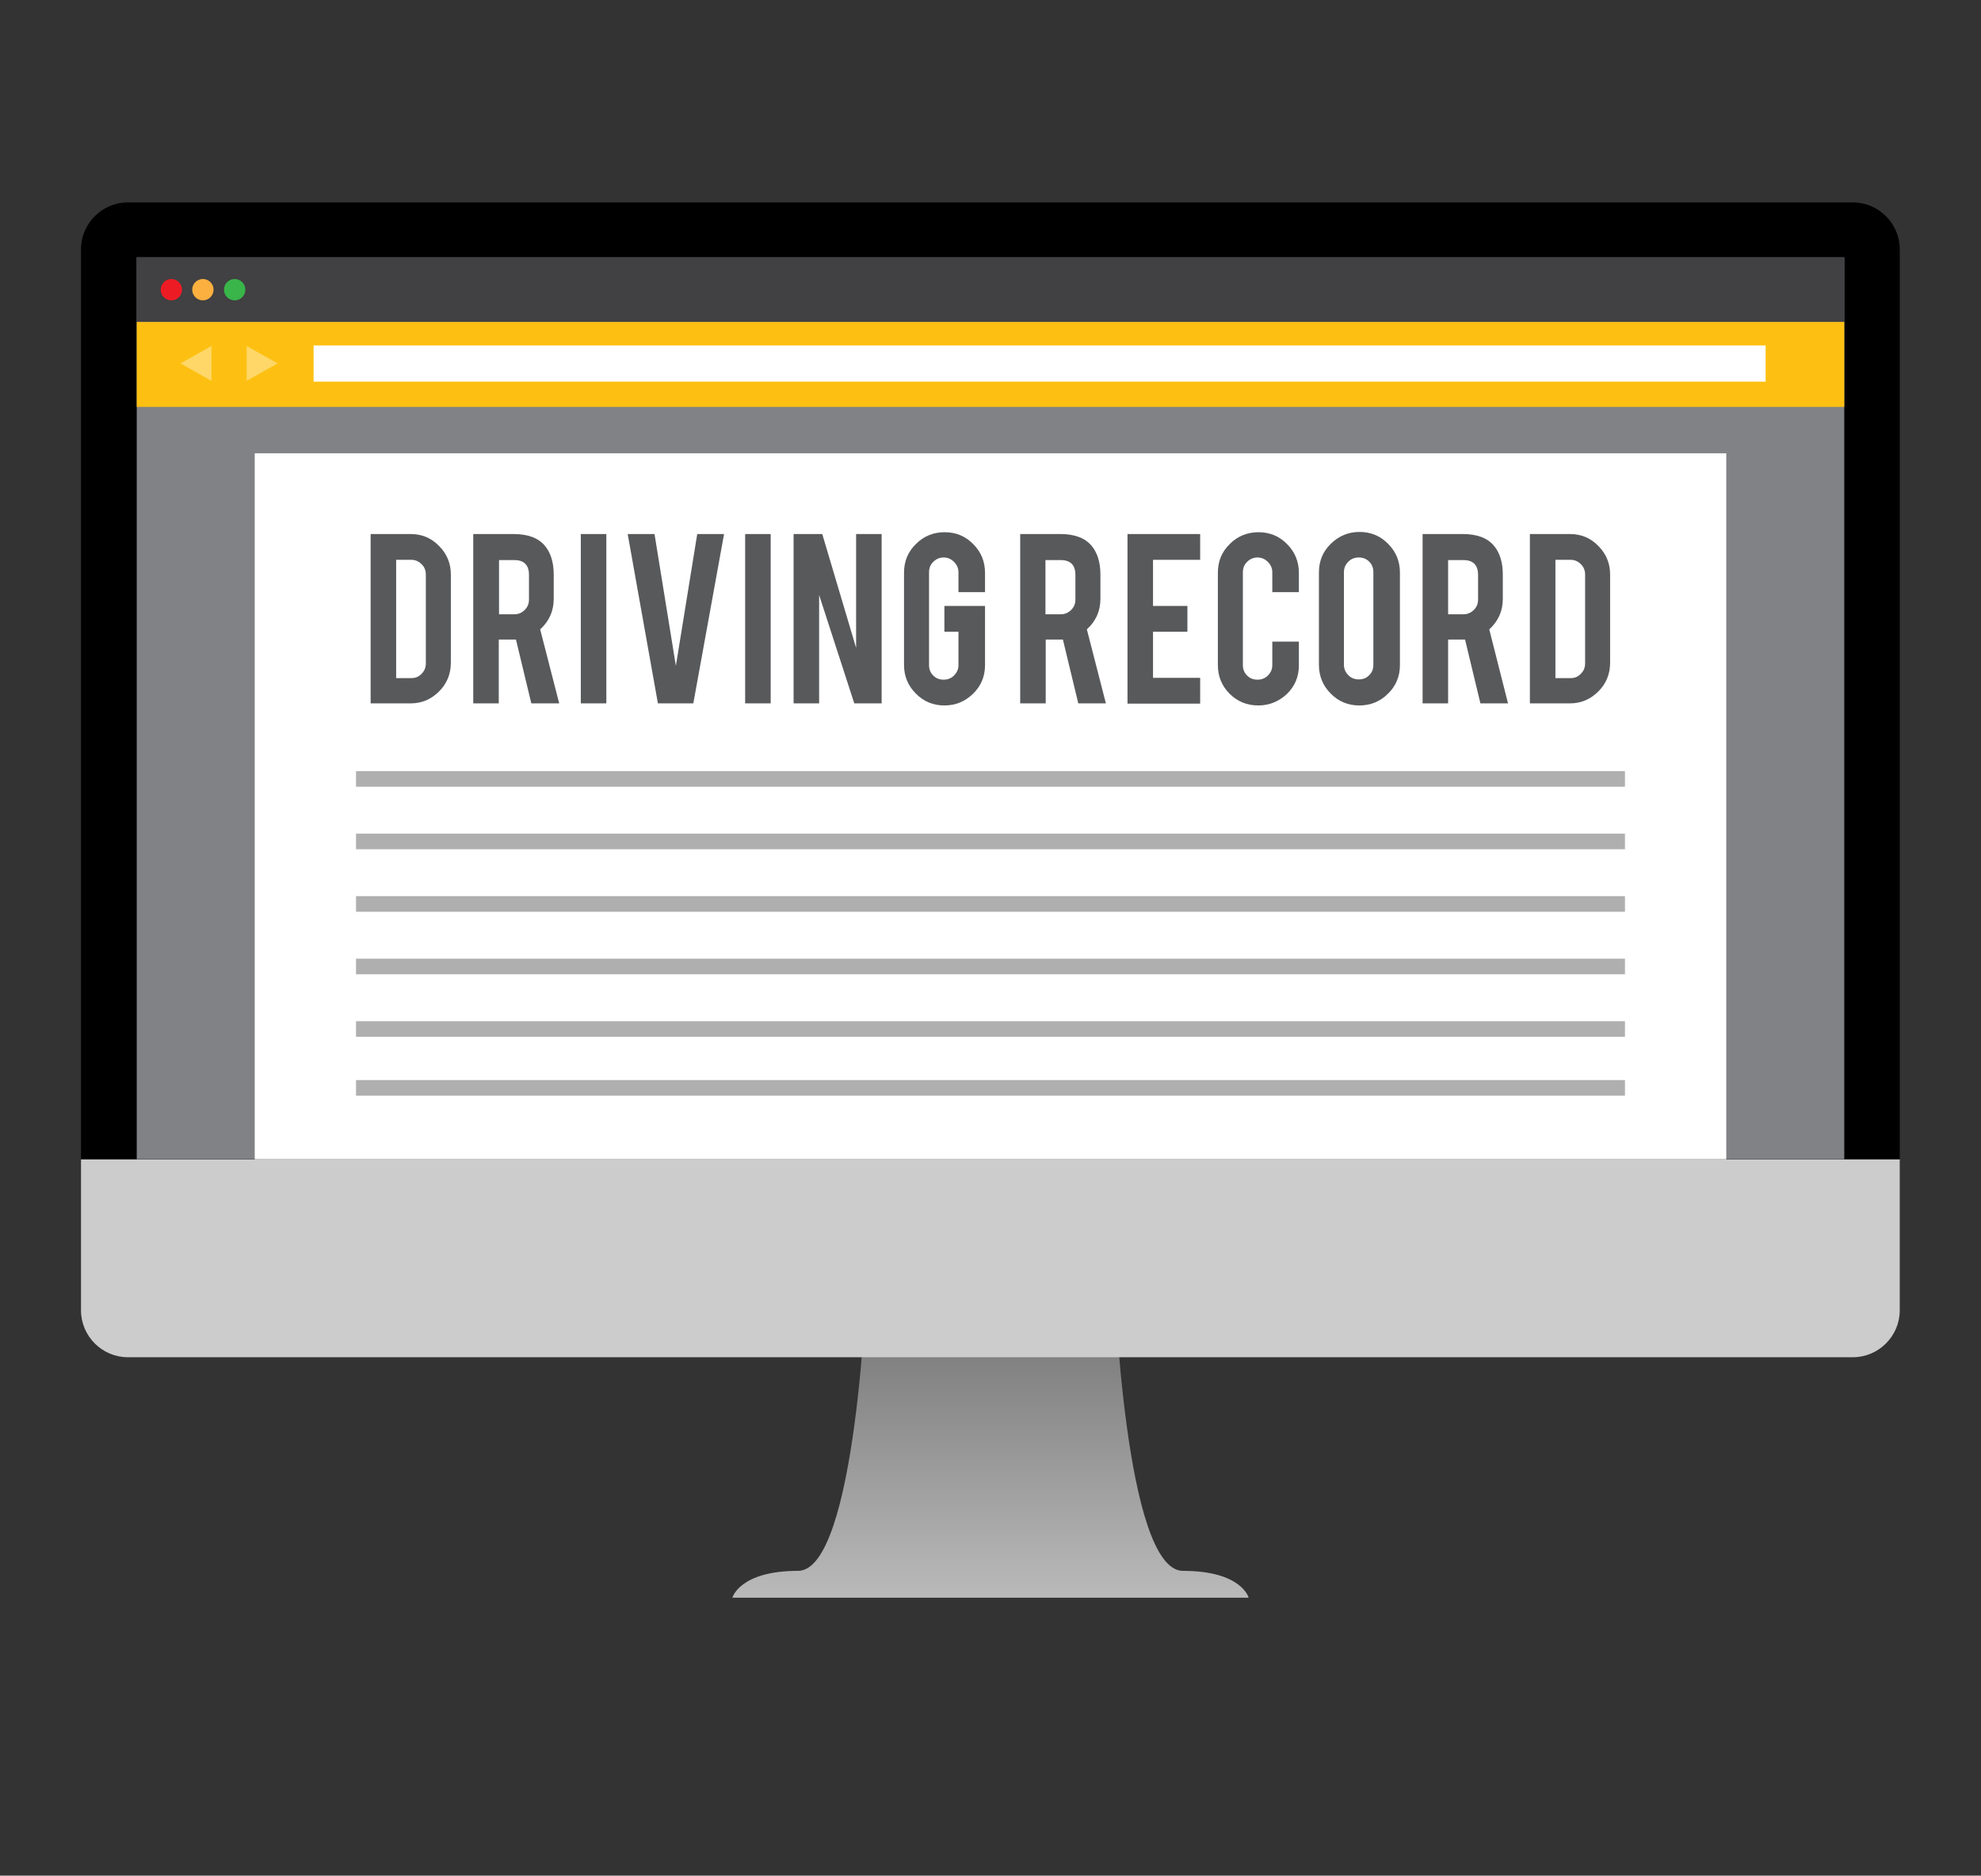
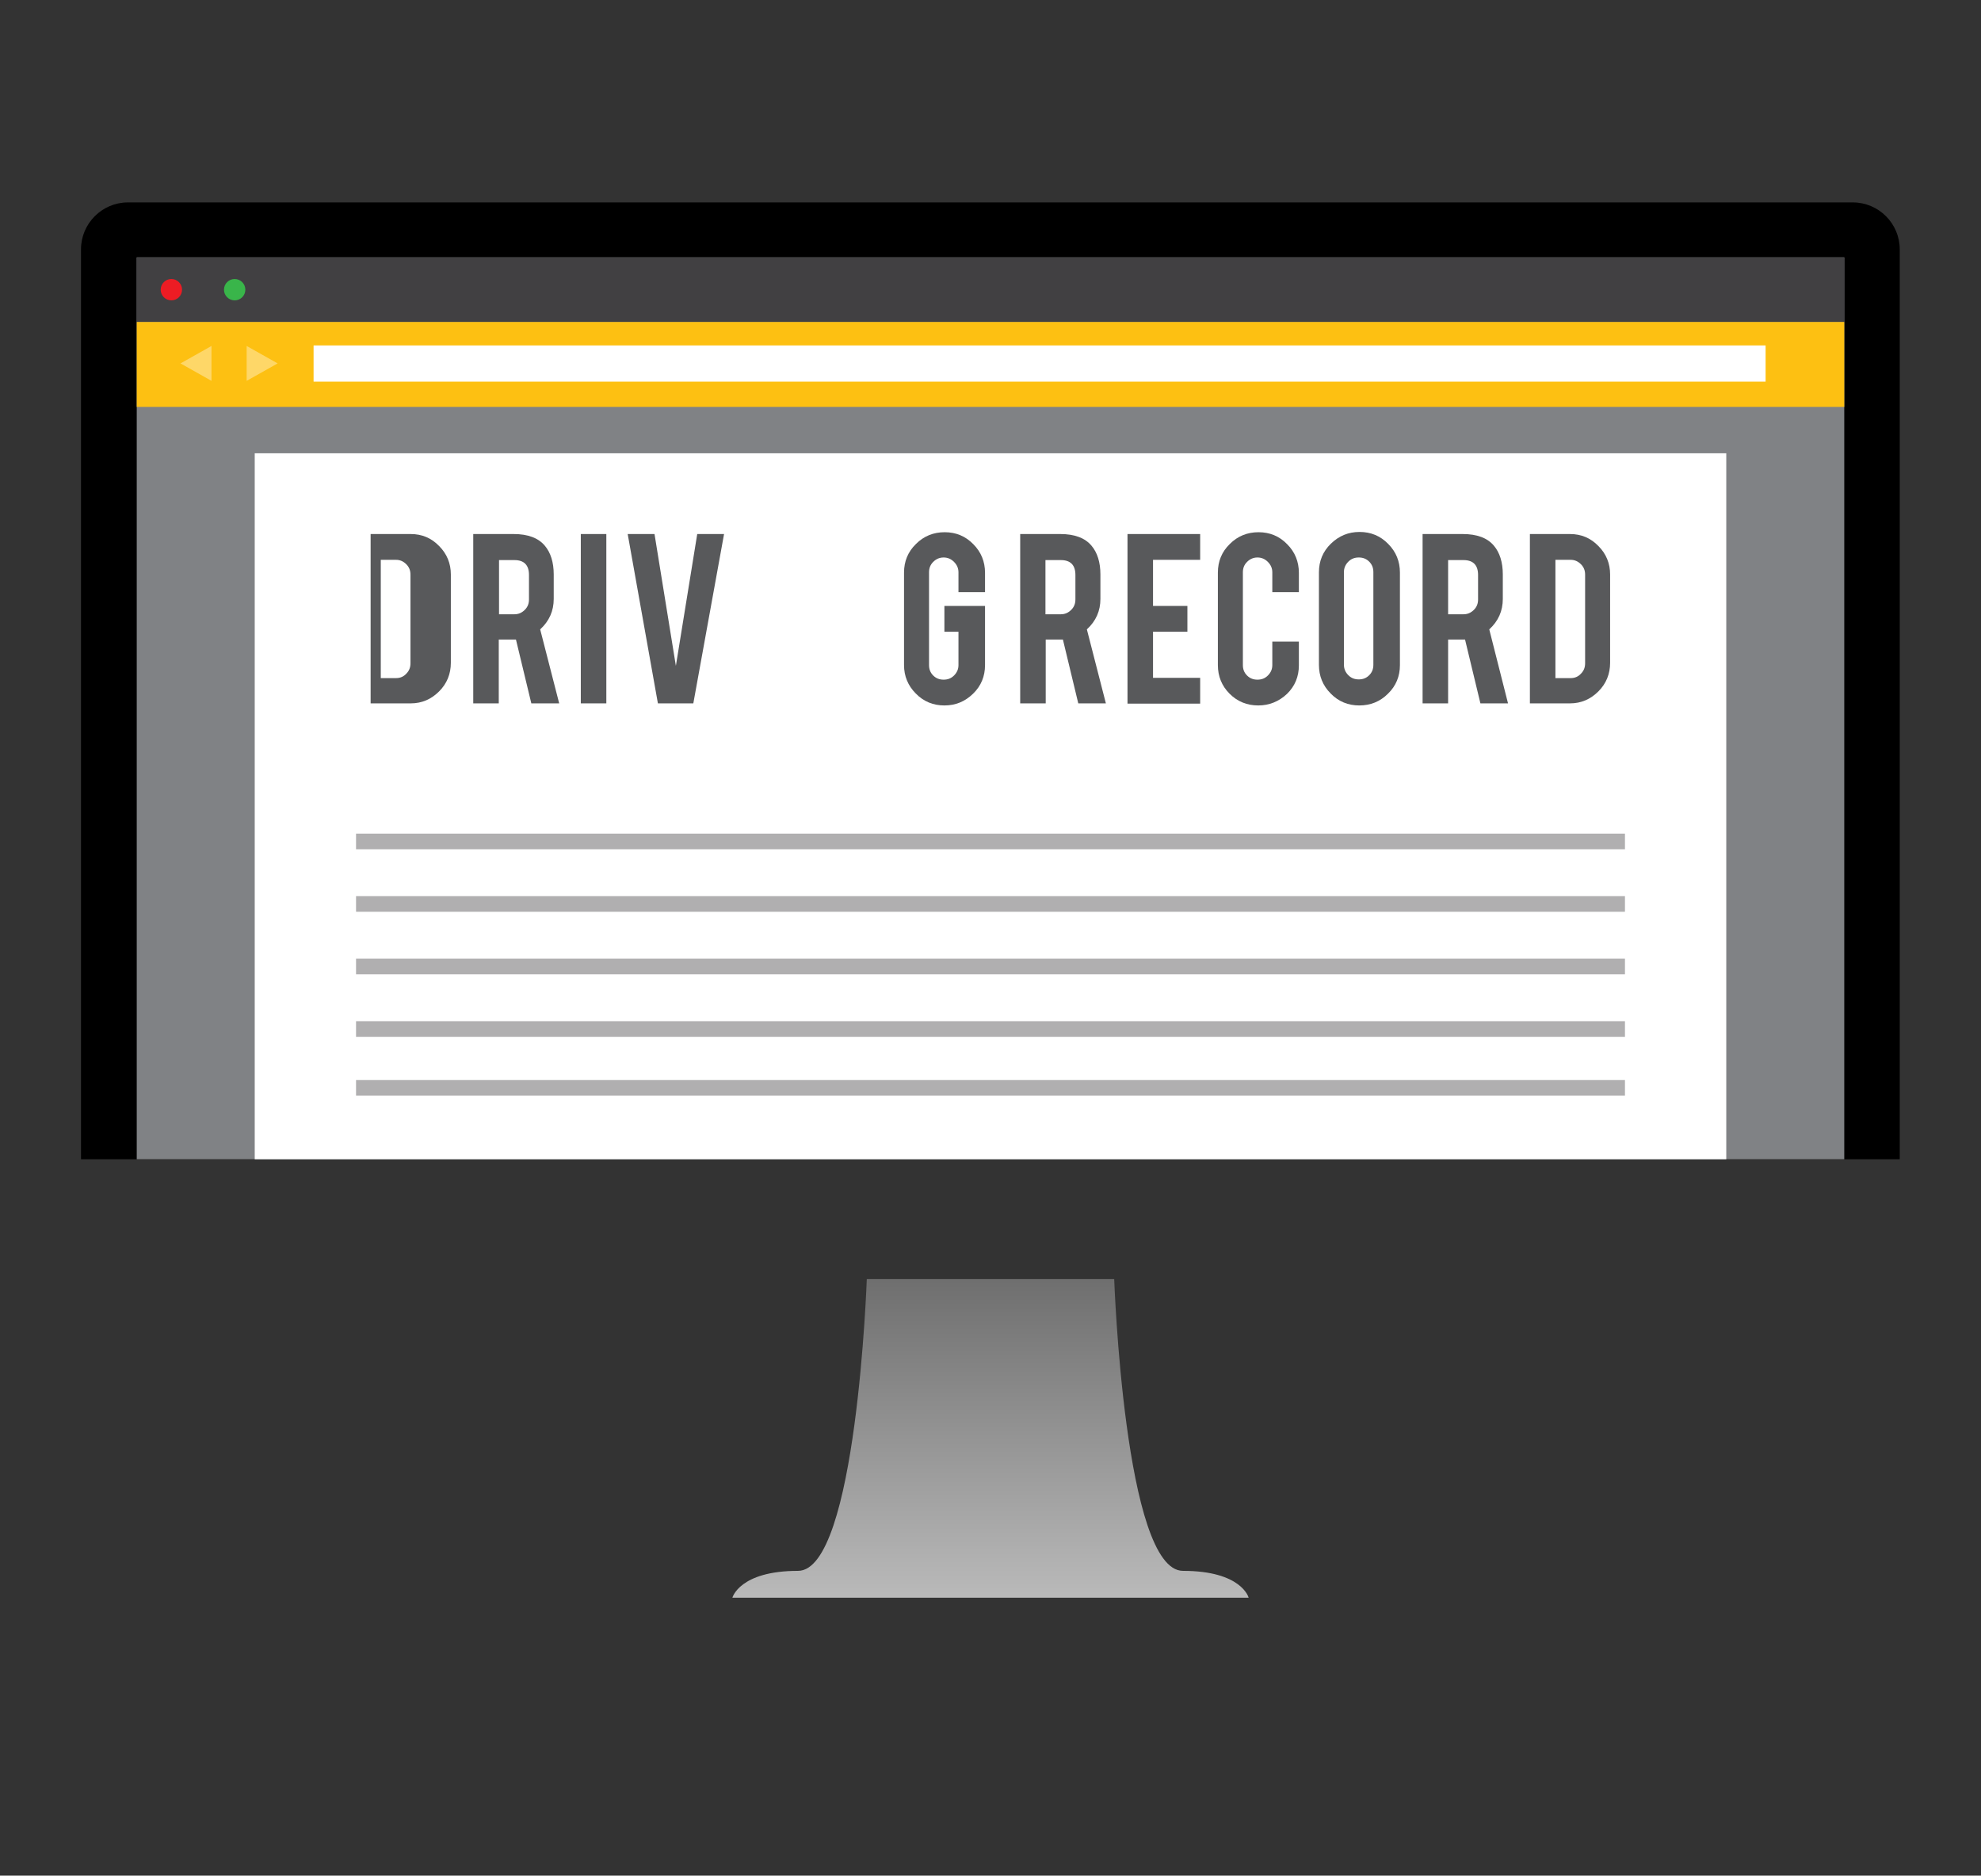
<svg xmlns="http://www.w3.org/2000/svg" version="1.1" id="Layer_1" x="0px" y="0px" width="760.6px" height="720px" viewBox="0 0 760.6 720" style="enable-background:new 0 0 760.6 720;" xml:space="preserve">
  <rect x="0" y="0" width="760.6" height="720" fill="#333333" stroke="none" />
  <style type="text/css">

	.st0{fill:#808285;}
	.st1{fill:#B0AFB0;}
	.st2{opacity:0.36;}
	.st3{fill:#ED1C24;}
	.st4{fill:#58595B;}
	.st5{fill:url(#SVGID_1_);}
	.st6{fill:#FBB040;}
	.st7{fill:#FDC012;}
	.st8{fill:#FFFFFF;}
	.st9{fill:#CCCCCC;}
	.st10{fill:#39B54A;}
	.st11{fill:#414042;}

</style>
  <g>
    <linearGradient id="SVGID_1_" gradientUnits="userSpaceOnUse" x1="380.285" y1="621.77" x2="380.285" y2="472.11">
      <stop offset="0" style="stop-color:#BFBFBF" />
      <stop offset="1" style="stop-color:#636363" />
    </linearGradient>
    <path class="st5" d="M454.2,603c-22.5,0-26.4-112-26.4-112h-47.5h-47.5c0,0-3.9,112-26.4,112c-22.5,0-25.2,10.3-25.2,10.3h99.1   h99.1C479.4,613.2,476.7,603,454.2,603z" />
-     <path class="st9" d="M31.1,503c0,9.9,8.1,18,18,18h662.3c9.9,0,18-8.1,18-18V445H31.1V503z" />
    <path d="M711.4,77.7H49.1c-9.9,0-18,8.1-18,18V445h698.3V95.7C729.4,85.8,721.3,77.7,711.4,77.7z" />
    <rect x="52.5" y="98.8" class="st0" width="655.6" height="346.2" />
    <rect x="97.8" y="174" class="st8" width="565" height="271" />
    <g>
-       <rect x="136.7" y="296" class="st1" width="487.2" height="6" />
      <rect x="136.7" y="414.6" class="st1" width="487.2" height="6" />
      <rect x="136.7" y="320" class="st1" width="487.2" height="6" />
      <rect x="136.7" y="344" class="st1" width="487.2" height="6" />
      <rect x="136.7" y="368" class="st1" width="487.2" height="6" />
      <rect x="136.7" y="392" class="st1" width="487.2" height="6" />
    </g>
    <g>
-       <path class="st4" d="M173.1,254.4c0,4.3-1.5,8-4.5,11c-3,3-6.6,4.6-10.9,4.6h-15.4v-65h15.4c4.3,0,7.9,1.5,10.9,4.6    c3,3,4.5,6.7,4.5,10.9V254.4z M152.1,260.3h5.9c1.6,0,2.9-0.6,3.9-1.7c1.1-1.1,1.6-2.4,1.6-4v-34c0-1.6-0.5-2.9-1.6-4    c-1.1-1.1-2.4-1.7-3.9-1.7h-5.9V260.3z" />
+       <path class="st4" d="M173.1,254.4c0,4.3-1.5,8-4.5,11c-3,3-6.6,4.6-10.9,4.6h-15.4v-65h15.4c4.3,0,7.9,1.5,10.9,4.6    c3,3,4.5,6.7,4.5,10.9V254.4z M152.1,260.3c1.6,0,2.9-0.6,3.9-1.7c1.1-1.1,1.6-2.4,1.6-4v-34c0-1.6-0.5-2.9-1.6-4    c-1.1-1.1-2.4-1.7-3.9-1.7h-5.9V260.3z" />
      <path class="st4" d="M197.2,205c5.5,0,9.5,1.5,12,4.5c2.2,2.6,3.4,6.3,3.4,11v9.4c0,4.6-1.7,8.5-5.2,11.7l7.3,28.4H204l-5.9-24.5    c-0.3,0-0.6,0-0.9,0h-5.7V270h-9.8v-65H197.2z M203.1,220.7c0-3.8-1.9-5.7-5.6-5.7h-5.9v20.8h5.9c1.6,0,2.9-0.6,4-1.7    c1.1-1.1,1.6-2.4,1.6-4V220.7z" />
      <path class="st4" d="M232.8,270H223v-65h9.8V270z" />
      <path class="st4" d="M252.6,270L241,205h10.3l8.2,50.6l8.2-50.6h10.3l-11.8,65H252.6z" />
-       <path class="st4" d="M295.9,270h-9.8v-65h9.8V270z" />
-       <path class="st4" d="M315.7,205l13,43.7V205h9.8v65h-10.5l-13.5-41.6V270h-9.8v-65H315.7z" />
      <path class="st4" d="M362.6,270.8c-4.3,0-8-1.5-11-4.6c-3-3-4.5-6.7-4.5-10.9v-35.5c0-4.3,1.5-8,4.6-11c3-3,6.7-4.5,11-4.5    c4.3,0,8,1.5,11,4.6c3,3,4.5,6.7,4.5,11v7.4H368v-7.6c0-1.6-0.6-2.9-1.7-4c-1.1-1.1-2.4-1.7-4-1.7c-1.6,0-2.9,0.6-4,1.7    c-1.1,1.1-1.6,2.4-1.6,4v35.6c0,1.6,0.5,2.9,1.6,4c1.1,1.1,2.4,1.6,4,1.6c1.6,0,2.9-0.5,4-1.6c1.1-1.1,1.7-2.4,1.7-4v-12.8h-5.4    v-9.9h15.6v22.7c0,4.3-1.5,8-4.6,11C370.5,269.3,366.9,270.8,362.6,270.8z" />
      <path class="st4" d="M407.1,205c5.5,0,9.5,1.5,12,4.5c2.2,2.6,3.4,6.3,3.4,11v9.4c0,4.6-1.7,8.5-5.2,11.7l7.3,28.4h-10.6    l-5.9-24.5c-0.3,0-0.6,0-0.9,0h-5.7V270h-9.8v-65H407.1z M412.9,220.7c0-3.8-1.9-5.7-5.6-5.7h-5.9v20.8h5.9c1.6,0,2.9-0.6,4-1.7    c1.1-1.1,1.6-2.4,1.6-4V220.7z" />
      <path class="st4" d="M432.9,270v-65h27.9v9.9h-18.1v17.7h13.2v9.9h-13.2v17.7h18.1v9.9H432.9z" />
      <path class="st4" d="M483.1,270.8c-4.3,0-8-1.5-11-4.5c-3-3-4.5-6.7-4.5-11v-35.5c0-4.3,1.5-8,4.6-11c3-3,6.7-4.5,11-4.5    c4.3,0,8,1.5,11,4.6c3,3,4.5,6.7,4.5,11v7.4h-10.2v-7.6c0-1.6-0.6-2.9-1.7-4c-1.1-1.1-2.4-1.7-4-1.7c-1.6,0-2.9,0.6-4,1.7    c-1.1,1.1-1.6,2.4-1.6,4v35.6c0,1.6,0.5,2.9,1.6,4s2.4,1.6,4,1.6c1.6,0,2.9-0.5,4-1.6c1.1-1.1,1.7-2.4,1.7-4v-9h10.2v9.1    c0,4.3-1.5,8-4.6,11C491,269.3,487.3,270.8,483.1,270.8z" />
      <path class="st4" d="M522,204.2c4.3,0,8,1.5,11,4.6c3,3,4.5,6.7,4.5,11v35.5c0,4.3-1.5,8-4.6,11c-3,3-6.7,4.5-11,4.5    c-4.3,0-8-1.5-11-4.6c-3-3-4.5-6.7-4.5-11v-35.5c0-4.3,1.5-8,4.6-11C514.1,205.7,517.7,204.2,522,204.2z M527.3,219.6    c0-1.6-0.5-2.9-1.6-4s-2.4-1.6-4-1.6c-1.6,0-2.9,0.5-4,1.6c-1.1,1.1-1.7,2.4-1.7,4v35.6c0,1.6,0.6,2.9,1.7,4    c1.1,1.1,2.4,1.6,4,1.6c1.6,0,2.9-0.5,4-1.6s1.6-2.4,1.6-4V219.6z" />
      <path class="st4" d="M561.6,205c5.5,0,9.5,1.5,12,4.5c2.2,2.6,3.4,6.3,3.4,11v9.4c0,4.6-1.7,8.5-5.2,11.7L579,270h-10.6l-5.9-24.5    c-0.3,0-0.6,0-0.9,0H556V270h-9.8v-65H561.6z M567.5,220.7c0-3.8-1.9-5.7-5.6-5.7H556v20.8h5.9c1.6,0,2.9-0.6,4-1.7    c1.1-1.1,1.6-2.4,1.6-4V220.7z" />
      <path class="st4" d="M618.2,254.4c0,4.3-1.5,8-4.5,11c-3,3-6.6,4.6-10.9,4.6h-15.4v-65h15.4c4.3,0,7.9,1.5,10.9,4.6    c3,3,4.5,6.7,4.5,10.9V254.4z M597.2,260.3h5.9c1.6,0,2.9-0.6,3.9-1.7c1.1-1.1,1.6-2.4,1.6-4v-34c0-1.6-0.5-2.9-1.6-4    c-1.1-1.1-2.4-1.7-3.9-1.7h-5.9V260.3z" />
    </g>
    <rect x="52.5" y="98.8" class="st11" width="655.6" height="24.8" />
    <rect x="52.5" y="123.6" class="st7" width="655.6" height="32.6" />
    <rect x="120.4" y="132.6" class="st8" width="557.5" height="13.9" />
    <g>
      <ellipse class="st3" cx="65.8" cy="111.2" rx="4.1" ry="4.1" />
-       <ellipse class="st6" cx="77.9" cy="111.2" rx="4.1" ry="4.1" />
      <ellipse class="st10" cx="90.1" cy="111.2" rx="4.1" ry="4.1" />
    </g>
    <g class="st2">
      <polygon class="st8" points="94.7,132.8 94.7,146.2 106.6,139.5   " />
      <polygon class="st8" points="81.2,146.2 81.2,132.8 69.3,139.5   " />
    </g>
  </g>
</svg>